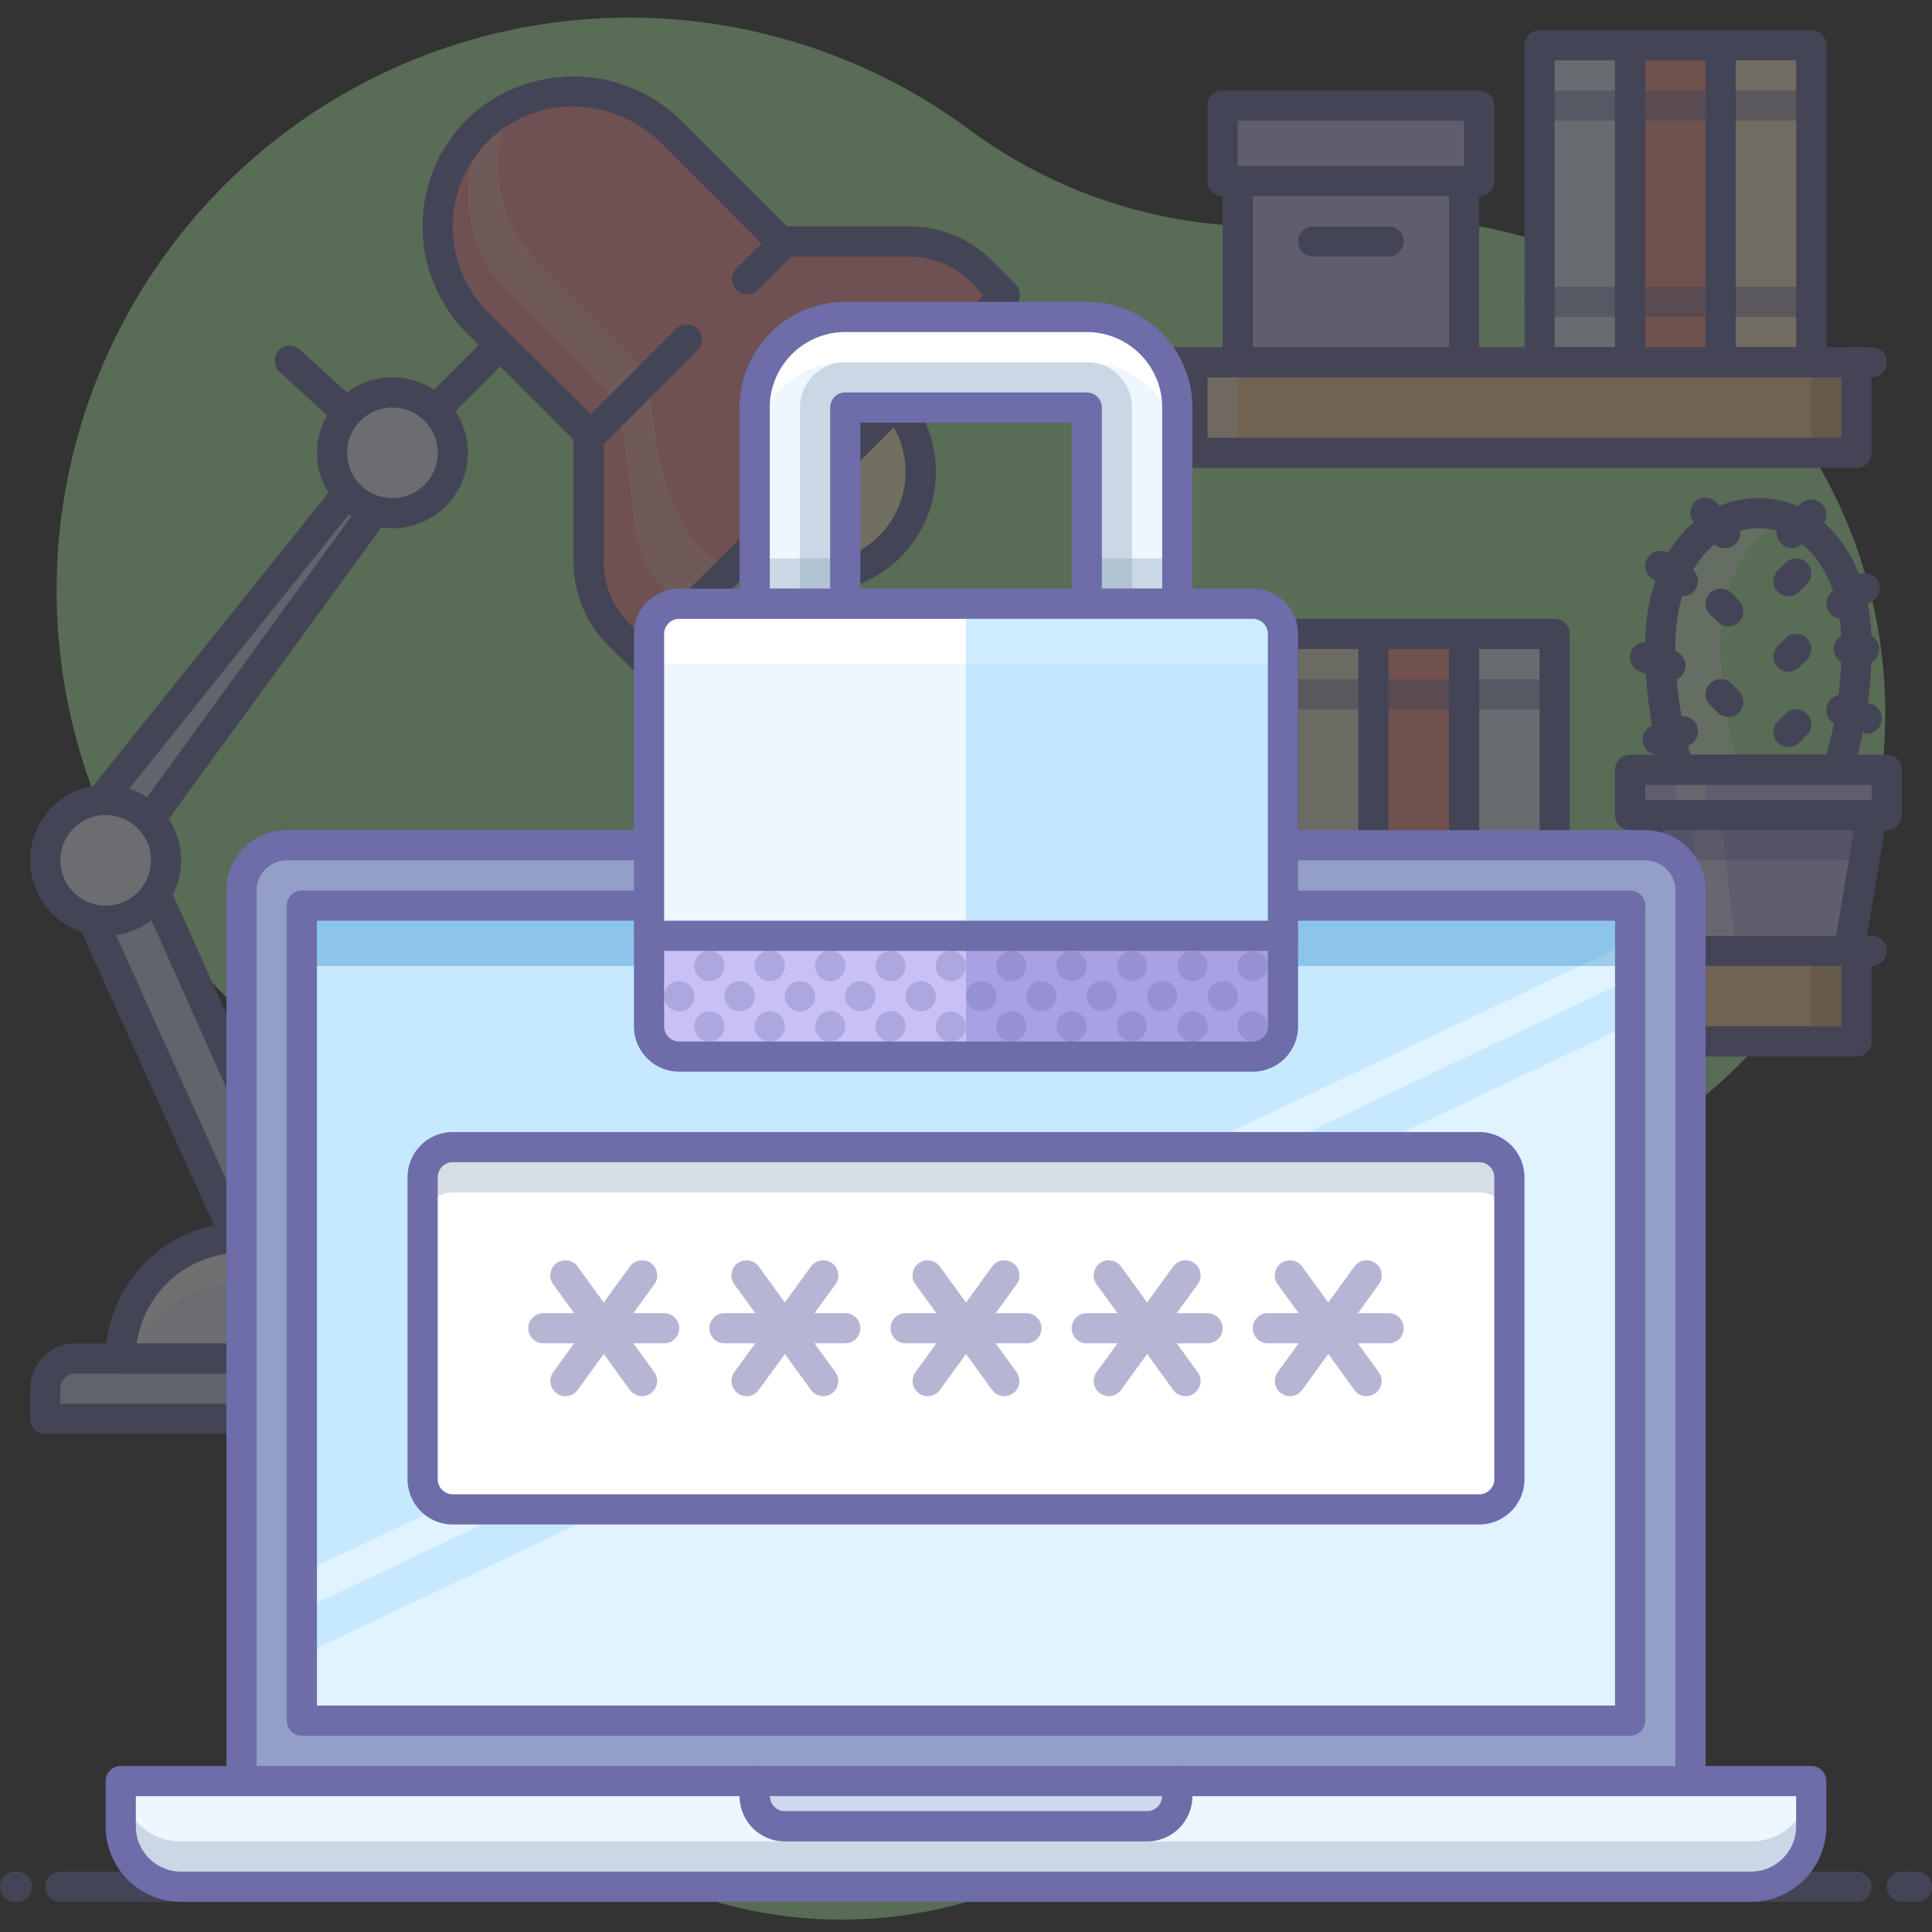
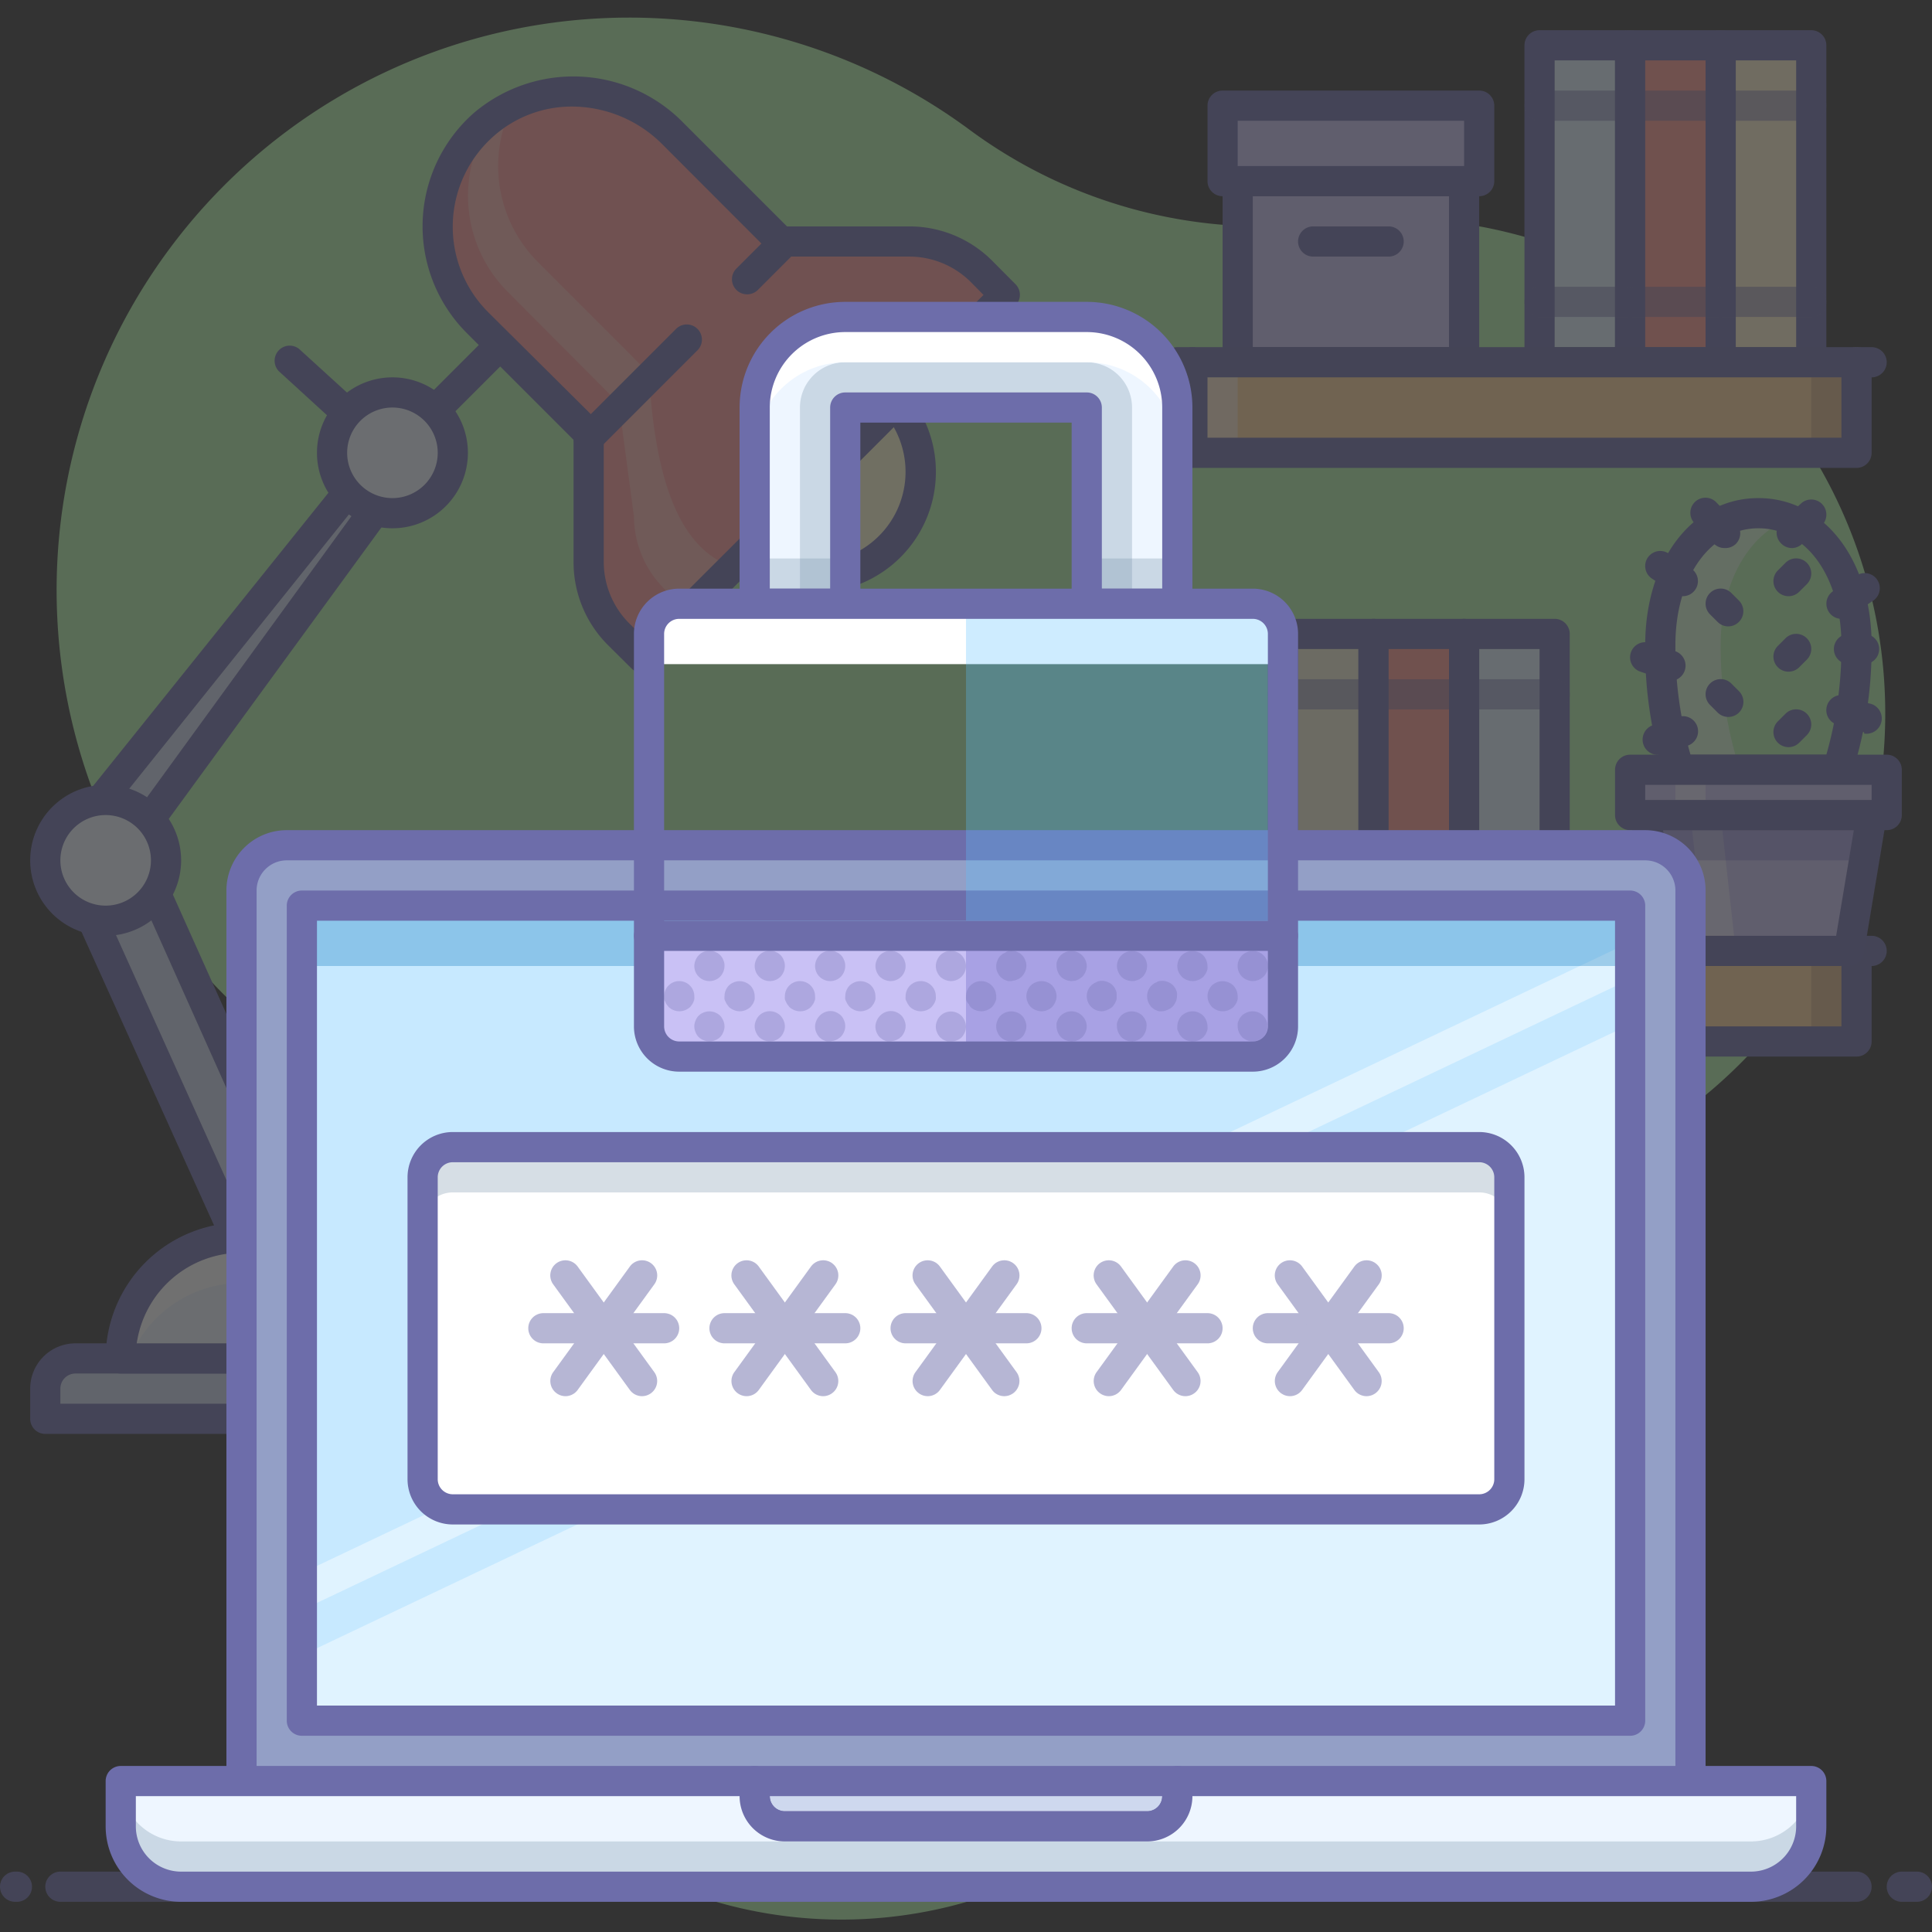
<svg xmlns="http://www.w3.org/2000/svg" id="_031_Security" data-name="031_Security" viewBox="0 0 128 128">
  <rect x="0" y="0" width="128" height="128" fill="#333333" stroke="none" />
  <defs>
    <style>.cls-1,.cls-15,.cls-22,.cls-25,.cls-26,.cls-27,.cls-28{opacity:0.3;}.cls-2{fill:#b1f1a8;}.cls-3{fill:#f2eed5;}.cls-4{fill:#6d6daa;}.cls-5{fill:#e0f3ff;}.cls-20,.cls-6{fill:#c9c1f5;}.cls-7{fill:#ff968c;}.cls-8{fill:#fff2cc;}.cls-9{fill:#6d6da8;}.cls-10{fill:#ffd397;}.cls-11{fill:#633d3d;opacity:0.2;}.cls-12,.cls-18,.cls-21{fill:#fff;}.cls-12,.cls-19,.cls-21{opacity:0.5;}.cls-13{fill:#fffad1;}.cls-14{fill:#ff9797;}.cls-15{fill:#fff9e0;}.cls-16{fill:#ced8ee;}.cls-17{fill:#eef6ff;}.cls-20,.cls-21,.cls-22{fill-rule:evenodd;}.cls-22{fill:#554dad;}.cls-23{fill:#939fc6;}.cls-24{fill:#c7e9ff;}.cls-25{fill:#0070b8;}.cls-26{fill:#7690a8;}.cls-27{fill:#5b58bc;}.cls-28{fill:#5cbeff;}</style>
  </defs>
  <title>031_012</title>
  <g class="cls-1">
    <path class="cls-2" d="M64.24,8.6a37.92,37.92,0,1,0-45.11,61,20.06,20.06,0,0,1,7.52,20.81,29.9,29.9,0,1,0,59,6.69c0-8.36,5.36-15.89,13.5-17.79A32.81,32.81,0,0,0,87.8,14.74,32.7,32.7,0,0,1,64.24,8.6Z" />
    <rect class="cls-3" x="85" y="42" width="6" height="21" />
    <path class="cls-4" d="M91,64H85a1,1,0,0,1-1-1V42a1,1,0,0,1,1-1h6a1,1,0,0,1,1,1V63A1,1,0,0,1,91,64Zm-5-2h4V43H86Z" />
    <rect class="cls-5" x="102" y="3" width="6" height="21" />
    <path class="cls-4" d="M108,25h-6a1,1,0,0,1-1-1V3a1,1,0,0,1,1-1h6a1,1,0,0,1,1,1V24A1,1,0,0,1,108,25Zm-5-2h4V4h-4Z" />
    <rect class="cls-6" x="82" y="12" width="15" height="12" />
    <path class="cls-4" d="M97,25H82a1,1,0,0,1-1-1V12a1,1,0,0,1,1-1H97a1,1,0,0,1,1,1V24A1,1,0,0,1,97,25ZM83,23H96V13H83Z" />
    <rect class="cls-6" x="81" y="7" width="17" height="5" />
    <path class="cls-4" d="M98,13H81a1,1,0,0,1-1-1V7a1,1,0,0,1,1-1H98a1,1,0,0,1,1,1v5A1,1,0,0,1,98,13ZM82,11H97V8H82Z" />
    <rect class="cls-7" x="108" y="3" width="6" height="21" />
    <path class="cls-4" d="M114,25h-6a1,1,0,0,1-1-1V3a1,1,0,0,1,1-1h6a1,1,0,0,1,1,1V24A1,1,0,0,1,114,25Zm-5-2h4V4h-4Z" />
    <rect class="cls-5" x="97" y="42" width="6" height="21" />
    <path class="cls-4" d="M103,64H97a1,1,0,0,1-1-1V42a1,1,0,0,1,1-1h6a1,1,0,0,1,1,1V63A1,1,0,0,1,103,64Zm-5-2h4V43H98Z" />
    <rect class="cls-7" x="91" y="42" width="6" height="21" />
    <path class="cls-4" d="M97,64H91a1,1,0,0,1-1-1V42a1,1,0,0,1,1-1h6a1,1,0,0,1,1,1V63A1,1,0,0,1,97,64Zm-5-2h4V43H92Z" />
    <rect class="cls-8" x="114" y="3" width="6" height="21" />
    <path class="cls-4" d="M120,25h-6a1,1,0,0,1-1-1V3a1,1,0,0,1,1-1h6a1,1,0,0,1,1,1V24A1,1,0,0,1,120,25Zm-5-2h4V4h-4Z" />
    <path class="cls-9" d="M79,25H78a1,1,0,0,1,0-2h1a1,1,0,0,1,0,2Z" />
    <path class="cls-9" d="M124,25h-1a1,1,0,0,1,0-2h1a1,1,0,0,1,0,2Z" />
    <rect class="cls-10" x="79" y="24" width="44" height="6" />
    <rect class="cls-11" x="120" y="24" width="3" height="6" />
    <rect class="cls-12" x="79" y="24" width="3" height="6" />
    <path class="cls-9" d="M123,31H79a1,1,0,0,1-1-1V24a1,1,0,0,1,1-1h44a1,1,0,0,1,1,1v6A1,1,0,0,1,123,31ZM80,29h42V25H80Z" />
    <path class="cls-9" d="M79,64H78a1,1,0,0,1,0-2h1a1,1,0,0,1,0,2Z" />
    <path class="cls-9" d="M124,64h-1a1,1,0,0,1,0-2h1a1,1,0,0,1,0,2Z" />
    <rect class="cls-10" x="79" y="63" width="44" height="6" />
    <rect class="cls-11" x="120" y="63" width="3" height="6" />
    <rect class="cls-12" x="79" y="63" width="3" height="6" />
    <path class="cls-9" d="M123,70H79a1,1,0,0,1-1-1V63a1,1,0,0,1,1-1h44a1,1,0,0,1,1,1v6A1,1,0,0,1,123,70ZM80,68h42V64H80Z" />
    <path class="cls-4" d="M92,17H87a1,1,0,0,1,0-2h5a1,1,0,0,1,0,2Z" />
    <circle class="cls-13" cx="53.98" cy="31.26" r="7" />
    <path class="cls-4" d="M54,39.26a8,8,0,1,1,5.66-2.34h0A8,8,0,0,1,54,39.26Zm0-14A6,6,0,1,0,58.22,27,6,6,0,0,0,54,25.27Zm5,10.94h0Z" />
    <path class="cls-14" d="M60.23,16h-8.5L44.58,8.85a9.2,9.2,0,0,0-12.51-.62,9,9,0,0,0-.43,13.13L39,28.73v8.5A6.8,6.8,0,0,0,41,42l1.55,1.55,24-24L65,18A6.8,6.8,0,0,0,60.23,16Z" />
    <path class="cls-15" d="M43,24.73l-7.36-7.37a9,9,0,0,1-2-9.68,7.88,7.88,0,0,0-1.34.65,9,9,0,0,0,1.33,11L41,26.73l2-2Z" />
    <path class="cls-15" d="M43,24.73l-2,2,1,7.5A6.8,6.8,0,0,0,44,39l1.55,1.55,3-3C45,36.38,43.38,31.74,43,24.73Z" />
    <path class="cls-4" d="M42.54,44.58a1,1,0,0,1-.71-.3l-1.55-1.54A7.75,7.75,0,0,1,38,37.23V29.14l-7.07-7.07a10,10,0,0,1,.48-14.6,10.19,10.19,0,0,1,13.88.68L52.14,15h8.09a7.75,7.75,0,0,1,5.51,2.28l1.54,1.55a1,1,0,0,1,0,1.41l-24,24A1,1,0,0,1,42.54,44.58ZM37.9,7.06A7.79,7.79,0,0,0,32.73,9a8,8,0,0,0-.39,11.68L39.71,28a1,1,0,0,1,.29.71v8.5a5.77,5.77,0,0,0,1.7,4.1l.84.83L65.16,19.54l-.83-.84a5.77,5.77,0,0,0-4.1-1.7h-8.5a1,1,0,0,1-.71-.29L43.88,9.56A8.48,8.48,0,0,0,37.9,7.06Z" />
    <path class="cls-4" d="M49.5,19.5a1,1,0,0,1-.71-.29,1,1,0,0,1,0-1.42l2.5-2.5a1,1,0,0,1,1.42,1.42l-2.5,2.5A1,1,0,0,1,49.5,19.5Z" />
    <path class="cls-4" d="M39,30a1,1,0,0,1-.71-.29,1,1,0,0,1,0-1.42l6.5-6.5a1,1,0,0,1,1.42,1.42l-6.5,6.5A1,1,0,0,1,39,30Z" />
    <path class="cls-4" d="M29,28a1,1,0,0,1-.71-.29,1,1,0,0,1,0-1.42l4-4a1,1,0,0,1,1.42,1.42l-4,4A1,1,0,0,1,29,28Z" />
    <polygon class="cls-16" points="8.69 55.53 21 83 17 85 4.41 57.12 8.69 55.53" />
    <path class="cls-4" d="M17,86a1,1,0,0,1-.34-.06,1,1,0,0,1-.57-.53L3.5,57.53a1,1,0,0,1,0-.8.94.94,0,0,1,.57-.55L8.34,54.6a1,1,0,0,1,1.26.53L21.91,82.59a1,1,0,0,1-.46,1.3l-4,2A1,1,0,0,1,17,86ZM5.76,57.68l11.72,26,2.21-1.11L8.16,56.8Z" />
    <path class="cls-16" d="M5,90H33a2,2,0,0,1,2,2v2a0,0,0,0,1,0,0H3a0,0,0,0,1,0,0V92A2,2,0,0,1,5,90Z" />
    <path class="cls-4" d="M35,95H3a1,1,0,0,1-1-1V92a3,3,0,0,1,3-3H33a3,3,0,0,1,3,3v2A1,1,0,0,1,35,95ZM4,93H34V92a1,1,0,0,0-1-1H5a1,1,0,0,0-1,1Z" />
    <path class="cls-17" d="M28,90H8a8,8,0,0,1,8-8h6a8,8,0,0,1,8,8Z" />
    <path class="cls-18" d="M16,85h6a8,8,0,0,1,7.41,5H30a8,8,0,0,0-8-8H16a8,8,0,0,0-8,8h.59A8,8,0,0,1,16,85Z" />
    <path class="cls-4" d="M28,91H8a1,1,0,0,1-1-1,9,9,0,0,1,9-9h6a9,9,0,0,1,9,9,1,1,0,0,1-1,1ZM9.06,89H28.92A7,7,0,0,0,22,83H16A7,7,0,0,0,9.06,89Z" />
    <polygon class="cls-16" points="26.01 32.23 9.03 55.53 5.28 54.79 24.39 30.97 26.01 32.23" />
    <path class="cls-4" d="M9,56.53H8.84l-3.75-.75a1,1,0,0,1-.75-.63,1,1,0,0,1,.16-1L23.61,30.34A1,1,0,0,1,25,30.18l1.62,1.26a1,1,0,0,1,.2,1.38l-17,23.3A1,1,0,0,1,9,56.53Zm-1.94-2.4,1.51.3,16-22-.08-.06Z" />
    <circle class="cls-17" cx="7" cy="57" r="4" />
    <path class="cls-4" d="M7,62a5,5,0,1,1,5-5A5,5,0,0,1,7,62Zm0-8a3,3,0,1,0,3,3A3,3,0,0,0,7,54Z" />
    <path class="cls-4" d="M22.87,28.25A1,1,0,0,1,22.2,28l-3.72-3.4a1,1,0,0,1,1.34-1.48l3.73,3.4a1,1,0,0,1,.06,1.41A1,1,0,0,1,22.87,28.25Z" />
    <path class="cls-4" d="M19,88a1,1,0,0,1-1-1V86a1,1,0,0,1,2,0v1A1,1,0,0,1,19,88Z" />
    <circle class="cls-17" cx="26" cy="30" r="4" />
    <path class="cls-4" d="M26,35a5,5,0,1,1,5-5A5,5,0,0,1,26,35Zm0-8a3,3,0,1,0,3,3A3,3,0,0,0,26,27Z" />
    <g class="cls-19">
      <path class="cls-4" d="M114,8h-6a1,1,0,0,1,0-2h6a1,1,0,0,1,0,2Z" />
      <path class="cls-4" d="M114,21h-6a1,1,0,0,1,0-2h6a1,1,0,0,1,0,2Z" />
      <path class="cls-4" d="M120,8h-6a1,1,0,0,1,0-2h6a1,1,0,0,1,0,2Z" />
      <path class="cls-4" d="M120,21h-6a1,1,0,0,1,0-2h6a1,1,0,0,1,0,2Z" />
      <path class="cls-4" d="M108,8h-6a1,1,0,0,1,0-2h6a1,1,0,0,1,0,2Z" />
      <path class="cls-4" d="M108,21h-6a1,1,0,0,1,0-2h6a1,1,0,0,1,0,2Z" />
      <path class="cls-4" d="M97,47H91a1,1,0,0,1,0-2h6a1,1,0,0,1,0,2Z" />
      <path class="cls-4" d="M97,60H91a1,1,0,0,1,0-2h6a1,1,0,0,1,0,2Z" />
      <path class="cls-4" d="M103,47H97a1,1,0,0,1,0-2h6a1,1,0,0,1,0,2Z" />
      <path class="cls-4" d="M103,60H97a1,1,0,0,1,0-2h6a1,1,0,0,1,0,2Z" />
      <path class="cls-4" d="M91,47H85a1,1,0,0,1,0-2h6a1,1,0,0,1,0,2Z" />
      <path class="cls-4" d="M91,60H85a1,1,0,0,1,0-2h6a1,1,0,0,1,0,2Z" />
    </g>
    <path class="cls-4" d="M123,126H4a1,1,0,0,1,0-2H123a1,1,0,0,1,0,2Z" />
    <path class="cls-4" d="M127,126h-1a1,1,0,1,1,0-2h1a1,1,0,0,1,0,2Z" />
    <path class="cls-4" d="M1.12,126H1a1,1,0,0,1,0-2h.12a1,1,0,1,1,0,2Z" />
    <path class="cls-2" d="M121.73,51A26.48,26.48,0,0,0,123,42.73c0-5.29-2.91-8.73-6.5-8.73s-6.5,3.5-6.5,8.73A26.48,26.48,0,0,0,111.27,51Z" />
    <path class="cls-12" d="M118.51,34.38a5.48,5.48,0,0,0-2-.38c-3.59,0-6.5,3.5-6.5,8.73A26.48,26.48,0,0,0,111.27,51h4A26.48,26.48,0,0,1,114,42.73C114,38.51,115.89,35.42,118.51,34.38Z" />
    <path class="cls-4" d="M121.73,52H111.27a1,1,0,0,1-1-.68A27.44,27.44,0,0,1,109,42.73c0-5.64,3.15-9.73,7.5-9.73s7.5,4.09,7.5,9.73a27.44,27.44,0,0,1-1.32,8.59A1,1,0,0,1,121.73,52ZM112,50h9a25.91,25.91,0,0,0,1-7.27c0-4.48-2.31-7.73-5.5-7.73s-5.5,3.25-5.5,7.73A25.91,25.91,0,0,0,112,50Z" />
    <path class="cls-4" d="M111.5,39.5a1,1,0,0,1-.56-.17l-1.5-1a1,1,0,0,1-.27-1.39,1,1,0,0,1,1.38-.27l1.5,1a1,1,0,0,1-.55,1.83Z" />
    <path class="cls-4" d="M114.25,36.31a1,1,0,0,1-.73-.32l-1.24-1.31a1,1,0,0,1,0-1.41,1,1,0,0,1,1.42,0L115,34.62a1,1,0,0,1,0,1.42A1,1,0,0,1,114.25,36.31Z" />
    <path class="cls-4" d="M118.75,36.31A1,1,0,0,1,118,36a1,1,0,0,1,0-1.42l1.32-1.22a1,1,0,1,1,1.36,1.47L119.43,36A1,1,0,0,1,118.75,36.31Z" />
    <path class="cls-4" d="M110.5,45a1.19,1.19,0,0,1-.32,0l-1.5-.5a1,1,0,0,1-.63-1.27,1,1,0,0,1,1.27-.63l1.5.5a1,1,0,0,1-.32,2Z" />
    <path class="cls-4" d="M110,50a1,1,0,0,1-.32-2l1.5-.5a1,1,0,0,1,.64,1.9l-1.5.5A1.25,1.25,0,0,1,110,50Z" />
    <path class="cls-4" d="M122,41a1,1,0,0,1-.83-.45,1,1,0,0,1,.27-1.38l1.5-1a1,1,0,1,1,1.11,1.66l-1.5,1A1,1,0,0,1,122,41Z" />
    <path class="cls-4" d="M123.5,44h-1a1,1,0,0,1,0-2h1a1,1,0,0,1,0,2Z" />
    <path class="cls-4" d="M114.5,47.5a1,1,0,0,1-.71-.3l-.5-.5a1,1,0,0,1,0-1.41,1,1,0,0,1,1.42,0l.5.5a1,1,0,0,1,0,1.42A1,1,0,0,1,114.5,47.5Z" />
    <path class="cls-4" d="M114.5,41.5a1,1,0,0,1-.71-.3l-.5-.5a1,1,0,0,1,0-1.41,1,1,0,0,1,1.42,0l.5.5a1,1,0,0,1,0,1.41A1,1,0,0,1,114.5,41.5Z" />
    <path class="cls-4" d="M118.5,44.5a1,1,0,0,1-.71-1.71l.5-.5a1,1,0,0,1,1.42,0,1,1,0,0,1,0,1.41l-.5.5A1,1,0,0,1,118.5,44.5Z" />
    <path class="cls-4" d="M118.5,39.5a1,1,0,0,1-.71-1.71l.5-.5a1,1,0,0,1,1.42,0,1,1,0,0,1,0,1.41l-.5.5A1,1,0,0,1,118.5,39.5Z" />
    <path class="cls-4" d="M118.5,49.5a1,1,0,0,1-.71-1.71l.5-.5a1,1,0,0,1,1.42,0,1,1,0,0,1,0,1.41l-.5.5A1,1,0,0,1,118.5,49.5Z" />
    <path class="cls-4" d="M123.5,48.5a1.19,1.19,0,0,1-.32,0l-1.5-.5a1,1,0,0,1,.64-1.9l1.5.5a1,1,0,0,1-.32,2Z" />
    <polygon class="cls-20" points="122.5 63 110.5 63 109 54 124 54 122.5 63" />
    <polygon class="cls-21" points="115 63 113 63 112 54 114 54 115 63" />
    <polygon class="cls-22" points="123.5 57 124 54 109 54 109.5 57 123.5 57" />
    <path class="cls-4" d="M122.5,64h-12a1,1,0,0,1-1-.84l-1.5-9A1,1,0,0,1,109,53h15a1,1,0,0,1,.76.35,1,1,0,0,1,.23.81l-1.5,9A1,1,0,0,1,122.5,64Zm-11.15-2h10.3l1.17-7H110.18Z" />
    <rect class="cls-6" x="108" y="51" width="17" height="3" />
    <rect class="cls-12" x="111" y="51" width="2" height="3" />
    <path class="cls-4" d="M125,55H108a1,1,0,0,1-1-1V51a1,1,0,0,1,1-1h17a1,1,0,0,1,1,1v3A1,1,0,0,1,125,55Zm-16-2h15V52H109Z" />
  </g>
  <path class="cls-23" d="M19,56h90a3,3,0,0,1,3,3v62a0,0,0,0,1,0,0H16a0,0,0,0,1,0,0V59A3,3,0,0,1,19,56Z" />
  <path class="cls-4" d="M112,122H16a1,1,0,0,1-1-1V59a4,4,0,0,1,4-4h90a4,4,0,0,1,4,4v62A1,1,0,0,1,112,122Zm-95-2h94V59a2,2,0,0,0-2-2H19a2,2,0,0,0-2,2Z" />
  <path class="cls-16" d="M50,118H78a0,0,0,0,1,0,0v1a2,2,0,0,1-2,2H52a2,2,0,0,1-2-2v-1a0,0,0,0,1,0,0Z" />
  <path class="cls-4" d="M76,122H52a3,3,0,0,1-3-3v-1a1,1,0,0,1,1-1H78a1,1,0,0,1,1,1v1A3,3,0,0,1,76,122Zm-25-3a1,1,0,0,0,1,1H76a1,1,0,0,0,1-1Z" />
  <rect class="cls-5" x="20" y="60" width="88" height="54" />
  <polygon class="cls-24" points="107.95 62.44 108 60 20 60 20 104.22 107.95 62.44" />
  <polygon class="cls-24" points="107.72 68 20 109.67 20 106.67 107.75 64.99 107.72 68" />
  <rect class="cls-25" x="19.95" y="60" width="88.05" height="4" />
  <path class="cls-4" d="M108,115H20a1,1,0,0,1-1-1V60a1,1,0,0,1,1-1h88a1,1,0,0,1,1,1v54A1,1,0,0,1,108,115Zm-87-2h86V61H21Z" />
  <path class="cls-17" d="M120,118H78v1a2,2,0,0,1-2,2H52a2,2,0,0,1-2-2v-1H8v3a4,4,0,0,0,4,4H116a4,4,0,0,0,4-4Z" />
  <path class="cls-26" d="M116,122H12a4,4,0,0,1-4-4H8v3a4,4,0,0,0,4,4H116a4,4,0,0,0,4-4v-3A4,4,0,0,1,116,122Z" />
  <path class="cls-4" d="M116,126H12a5,5,0,0,1-5-5v-3a1,1,0,0,1,1-1H50a1,1,0,0,1,1,1v1a1,1,0,0,0,1,1H76a1,1,0,0,0,1-1v-1a1,1,0,0,1,1-1h42a1,1,0,0,1,1,1v3A5,5,0,0,1,116,126ZM9,119v2a3,3,0,0,0,3,3H116a3,3,0,0,0,3-3v-2H79a3,3,0,0,1-3,3H52a3,3,0,0,1-3-3Z" />
  <rect class="cls-18" x="28" y="76" width="72" height="24" rx="2" />
  <path class="cls-26" d="M98,76H30a2,2,0,0,0-2,2v3a2,2,0,0,1,2-2H98a2,2,0,0,1,2,2V78A2,2,0,0,0,98,76Z" />
  <path class="cls-4" d="M98,101H30a3,3,0,0,1-3-3V78a3,3,0,0,1,3-3H98a3,3,0,0,1,3,3V98A3,3,0,0,1,98,101ZM30,77a1,1,0,0,0-1,1V98a1,1,0,0,0,1,1H98a1,1,0,0,0,1-1V78a1,1,0,0,0-1-1Z" />
  <g class="cls-19">
    <path class="cls-4" d="M44,89H36a1,1,0,0,1,0-2h8a1,1,0,0,1,0,2Z" />
    <path class="cls-4" d="M37.46,92.5a1,1,0,0,1-.58-.19,1,1,0,0,1-.23-1.4l5.08-7a1,1,0,0,1,1.62,1.18l-5.08,7A1,1,0,0,1,37.46,92.5Z" />
    <path class="cls-4" d="M42.54,92.5a1,1,0,0,1-.81-.41l-5.08-7a1,1,0,0,1,1.62-1.18l5.08,7a1,1,0,0,1-.23,1.4A1,1,0,0,1,42.54,92.5Z" />
  </g>
  <g class="cls-19">
    <path class="cls-4" d="M56,89H48a1,1,0,0,1,0-2h8a1,1,0,0,1,0,2Z" />
    <path class="cls-4" d="M49.46,92.5a1,1,0,0,1-.58-.19,1,1,0,0,1-.23-1.4l5.08-7a1,1,0,0,1,1.62,1.18l-5.08,7A1,1,0,0,1,49.46,92.5Z" />
    <path class="cls-4" d="M54.54,92.5a1,1,0,0,1-.81-.41l-5.08-7a1,1,0,0,1,1.62-1.18l5.08,7a1,1,0,0,1-.23,1.4A1,1,0,0,1,54.54,92.5Z" />
  </g>
  <g class="cls-19">
    <path class="cls-4" d="M68,89H60a1,1,0,0,1,0-2h8a1,1,0,0,1,0,2Z" />
    <path class="cls-4" d="M61.46,92.5a1,1,0,0,1-.58-.19,1,1,0,0,1-.23-1.4l5.08-7a1,1,0,0,1,1.62,1.18l-5.08,7A1,1,0,0,1,61.46,92.5Z" />
    <path class="cls-4" d="M66.54,92.5a1,1,0,0,1-.81-.41l-5.08-7a1,1,0,0,1,1.62-1.18l5.08,7a1,1,0,0,1-.23,1.4A1,1,0,0,1,66.54,92.5Z" />
  </g>
  <g class="cls-19">
    <path class="cls-4" d="M80,89H72a1,1,0,0,1,0-2h8a1,1,0,0,1,0,2Z" />
    <path class="cls-4" d="M73.46,92.5a1,1,0,0,1-.58-.19,1,1,0,0,1-.23-1.4l5.08-7a1,1,0,0,1,1.62,1.18l-5.08,7A1,1,0,0,1,73.46,92.5Z" />
    <path class="cls-4" d="M78.54,92.5a1,1,0,0,1-.81-.41l-5.08-7a1,1,0,0,1,1.62-1.18l5.08,7a1,1,0,0,1-.23,1.4A1,1,0,0,1,78.54,92.5Z" />
  </g>
  <g class="cls-19">
    <path class="cls-4" d="M92,89H84a1,1,0,0,1,0-2h8a1,1,0,0,1,0,2Z" />
    <path class="cls-4" d="M85.46,92.5a1,1,0,0,1-.58-.19,1,1,0,0,1-.23-1.4l5.08-7a1,1,0,0,1,1.62,1.18l-5.08,7A1,1,0,0,1,85.46,92.5Z" />
    <path class="cls-4" d="M90.54,92.5a1,1,0,0,1-.81-.41l-5.08-7a1,1,0,0,1,1.62-1.18l5.08,7a1,1,0,0,1-.23,1.4A1,1,0,0,1,90.54,92.5Z" />
  </g>
  <path class="cls-17" d="M50,27V40h6V27H72V40h6V27a6,6,0,0,0-6-6H56A6,6,0,0,0,50,27Z" />
  <path class="cls-26" d="M53,27V40h3V27H72V40h3V27a3,3,0,0,0-3-3H56A3,3,0,0,0,53,27Z" />
  <rect class="cls-26" x="50" y="37" width="6" height="3" />
  <rect class="cls-26" x="72" y="37" width="6" height="3" />
  <path class="cls-18" d="M72,21H56a6,6,0,0,0-6,6v3a6,6,0,0,1,6-6H72a6,6,0,0,1,6,6V27A6,6,0,0,0,72,21Z" />
  <path class="cls-4" d="M78,41H72a1,1,0,0,1-1-1V28H57V40a1,1,0,0,1-1,1H50a1,1,0,0,1-1-1V27a7,7,0,0,1,7-7H72a7,7,0,0,1,7,7V40A1,1,0,0,1,78,41Zm-5-2h4V27a5,5,0,0,0-5-5H56a5,5,0,0,0-5,5V39h4V27a1,1,0,0,1,1-1H72a1,1,0,0,1,1,1Z" />
-   <rect class="cls-17" x="43" y="40" width="42" height="30" rx="2" />
  <path class="cls-6" d="M45,70H83a2,2,0,0,0,2-2V62H43v6A2,2,0,0,0,45,70Z" />
  <path class="cls-27" d="M64,62v8H83a2,2,0,0,0,2-2V62Z" />
  <path class="cls-18" d="M43,42v2H85V42a2,2,0,0,0-2-2H45A2,2,0,0,0,43,42Z" />
  <path class="cls-28" d="M85,62V42a2,2,0,0,0-2-2H64V62Z" />
  <path class="cls-4" d="M83,71H45a3,3,0,0,1-3-3V42a3,3,0,0,1,3-3H83a3,3,0,0,1,3,3V68A3,3,0,0,1,83,71ZM45,41a1,1,0,0,0-1,1V68a1,1,0,0,0,1,1H83a1,1,0,0,0,1-1V42a1,1,0,0,0-1-1Z" />
  <path class="cls-4" d="M85,63H43a1,1,0,0,1,0-2H85a1,1,0,0,1,0,2Z" />
  <g class="cls-1">
    <path class="cls-4" d="M45,67a1.05,1.05,0,0,1-.71-.29l-.12-.16a.56.56,0,0,1-.09-.17A.64.64,0,0,1,44,66.2a1.36,1.36,0,0,1,0-.2,1,1,0,1,1,2,0,1.36,1.36,0,0,1,0,.2.64.64,0,0,1-.06.18.56.56,0,0,1-.09.17,1,1,0,0,1-.12.16A1.05,1.05,0,0,1,45,67Z" />
    <path class="cls-4" d="M47,65a1,1,0,0,1-1-1,1,1,0,0,1,.08-.38,1,1,0,0,1,.21-.33A1,1,0,0,1,47.2,63a.64.64,0,0,1,.18.06l.18.09.15.12a1,1,0,0,1,.21.33A.84.84,0,0,1,48,64a1.05,1.05,0,0,1-.29.71A1,1,0,0,1,47,65Z" />
    <path class="cls-4" d="M49,67a1,1,0,0,1-.38-.08,1,1,0,0,1-.33-.21l-.12-.16a.56.56,0,0,1-.09-.17A.64.64,0,0,1,48,66.2a1.36,1.36,0,0,1,0-.2,1.05,1.05,0,0,1,.29-.71,1,1,0,0,1,.33-.21,1,1,0,0,1,.76,0,1.15,1.15,0,0,1,.33.21A1.05,1.05,0,0,1,50,66a1.36,1.36,0,0,1,0,.2.64.64,0,0,1-.06.18.56.56,0,0,1-.09.17l-.12.16a1.15,1.15,0,0,1-.33.21A1,1,0,0,1,49,67Z" />
    <path class="cls-4" d="M51,65a1,1,0,0,1-1-1,1,1,0,0,1,.08-.38,1,1,0,0,1,.21-.33A1,1,0,0,1,51.2,63a.64.64,0,0,1,.18.06l.18.09.15.12a1,1,0,0,1,.21.33A1,1,0,0,1,52,64a1.05,1.05,0,0,1-.29.71A1,1,0,0,1,51,65Z" />
    <path class="cls-4" d="M53,67a1.05,1.05,0,0,1-.71-.29l-.12-.16a.56.56,0,0,1-.09-.17A.64.64,0,0,1,52,66.2a1.36,1.36,0,0,1,0-.2,1,1,0,1,1,2,0,1.36,1.36,0,0,1,0,.2.64.64,0,0,1-.06.18.56.56,0,0,1-.09.17l-.12.16A1,1,0,0,1,53,67Z" />
    <path class="cls-4" d="M55,65a1,1,0,0,1-1-1,1,1,0,0,1,.08-.38,1.15,1.15,0,0,1,.21-.33A1,1,0,0,1,55.2,63a.64.64,0,0,1,.18.06l.18.09.15.12a1,1,0,0,1,.21.33A1,1,0,0,1,56,64a1.05,1.05,0,0,1-.29.71A1,1,0,0,1,55,65Z" />
    <path class="cls-4" d="M57,67a1,1,0,0,1-.38-.08,1.15,1.15,0,0,1-.33-.21,1,1,0,0,1-.12-.16.56.56,0,0,1-.09-.17A.64.64,0,0,1,56,66.2a1.36,1.36,0,0,1,0-.2,1.05,1.05,0,0,1,.29-.71,1.15,1.15,0,0,1,.33-.21,1,1,0,0,1,.76,0,1,1,0,0,1,.33.21A1.05,1.05,0,0,1,58,66a1.36,1.36,0,0,1,0,.2.64.64,0,0,1-.06.18.56.56,0,0,1-.09.17l-.12.16a1,1,0,0,1-.33.21A1,1,0,0,1,57,67Z" />
    <path class="cls-4" d="M59,65a1,1,0,0,1-.38-.08,1,1,0,0,1-.33-.21A1.05,1.05,0,0,1,58,64a1,1,0,0,1,.08-.38,1.15,1.15,0,0,1,.21-.33,1,1,0,0,1,1.42,0,1,1,0,0,1,.21.33A1,1,0,0,1,60,64a1,1,0,0,1-1,1Z" />
    <path class="cls-4" d="M61,67a1.05,1.05,0,0,1-.71-.29,1,1,0,0,1-.12-.16.56.56,0,0,1-.09-.17A.64.64,0,0,1,60,66.2a1.36,1.36,0,0,1,0-.2,1,1,0,1,1,2,0,1.36,1.36,0,0,1,0,.2.64.64,0,0,1-.06.18.56.56,0,0,1-.09.17l-.12.16A1.05,1.05,0,0,1,61,67Z" />
    <path class="cls-4" d="M63,65a1,1,0,0,1-.38-.08,1,1,0,0,1-.33-.21A1.05,1.05,0,0,1,62,64a1,1,0,0,1,.08-.38,1.15,1.15,0,0,1,.21-.33,1,1,0,0,1,1.42,0,1,1,0,0,1,.21.33A1,1,0,0,1,64,64a1,1,0,0,1-1,1Z" />
-     <path class="cls-4" d="M65,67a1.05,1.05,0,0,1-.71-.29l-.12-.16a.56.56,0,0,1-.09-.17A.64.64,0,0,1,64,66.2a1.36,1.36,0,0,1,0-.2,1,1,0,1,1,2,0,1.36,1.36,0,0,1,0,.2.64.64,0,0,1-.06.18.56.56,0,0,1-.09.17,1,1,0,0,1-.12.16A1.05,1.05,0,0,1,65,67Z" />
+     <path class="cls-4" d="M65,67a1.05,1.05,0,0,1-.71-.29a.56.56,0,0,1-.09-.17A.64.64,0,0,1,64,66.2a1.36,1.36,0,0,1,0-.2,1,1,0,1,1,2,0,1.36,1.36,0,0,1,0,.2.64.64,0,0,1-.06.18.56.56,0,0,1-.09.17,1,1,0,0,1-.12.16A1.05,1.05,0,0,1,65,67Z" />
    <path class="cls-4" d="M67,65l-.2,0a.64.64,0,0,1-.18-.06.76.76,0,0,1-.18-.09l-.15-.12a1.15,1.15,0,0,1-.21-.33.94.94,0,0,1,0-.76,1,1,0,0,1,.21-.33l.15-.12.18-.09A.64.64,0,0,1,66.8,63a.9.9,0,0,1,.4,0,.64.64,0,0,1,.18.06l.18.09.15.12a1,1,0,0,1,.21.33.94.94,0,0,1,0,.76,1.15,1.15,0,0,1-.21.33l-.15.12a.76.76,0,0,1-.18.09.64.64,0,0,1-.18.06Z" />
    <path class="cls-4" d="M69,67a1,1,0,0,1-.38-.08.9.9,0,0,1-.54-.54.94.94,0,0,1,0-.76.9.9,0,0,1,.54-.54,1,1,0,0,1,1.09.21,1.15,1.15,0,0,1,.21.33.94.94,0,0,1,0,.76,1.15,1.15,0,0,1-.21.33A1.05,1.05,0,0,1,69,67Z" />
    <path class="cls-4" d="M71,65a1,1,0,0,1-.38-.08.9.9,0,0,1-.54-.54A1,1,0,0,1,70,64a1.36,1.36,0,0,1,0-.2.64.64,0,0,1,.06-.18.76.76,0,0,1,.09-.18l.12-.15a1.15,1.15,0,0,1,.33-.21,1,1,0,0,1,1.09.21A1,1,0,0,1,72,64a1,1,0,0,1-.08.38,1.15,1.15,0,0,1-.21.33l-.16.12a.56.56,0,0,1-.17.09.64.64,0,0,1-.18.06Z" />
    <path class="cls-4" d="M73,67a1,1,0,0,1-1-1,1,1,0,0,1,.29-.71,1,1,0,0,1,.16-.12.56.56,0,0,1,.17-.09A.64.64,0,0,1,72.8,65a1,1,0,0,1,.58.06,1,1,0,0,1,.33.21,1.58,1.58,0,0,1,.12.15.76.76,0,0,1,.09.18.64.64,0,0,1,.06.18,1.5,1.5,0,0,1,0,.2,1.36,1.36,0,0,1,0,.2.64.64,0,0,1-.06.18.56.56,0,0,1-.09.17,1,1,0,0,1-.12.16,1,1,0,0,1-.33.21A1,1,0,0,1,73,67Z" />
    <path class="cls-4" d="M75,65a1.05,1.05,0,0,1-.71-.29,1.15,1.15,0,0,1-.21-.33A1,1,0,0,1,74,64a1,1,0,0,1,.62-.92,1,1,0,0,1,.76,0A1,1,0,0,1,76,64a1,1,0,0,1-.08.38,1.15,1.15,0,0,1-.21.33A1.05,1.05,0,0,1,75,65Z" />
    <path class="cls-4" d="M77,67l-.2,0a.64.64,0,0,1-.18-.06.76.76,0,0,1-.18-.09l-.15-.12a1.15,1.15,0,0,1-.21-.33A1,1,0,0,1,76,66a1,1,0,0,1,.29-.71,1.58,1.58,0,0,1,.15-.12.76.76,0,0,1,.18-.09A.64.64,0,0,1,76.8,65a1,1,0,0,1,.58.06,1,1,0,0,1,.33.21,1.58,1.58,0,0,1,.12.15.76.76,0,0,1,.09.18.64.64,0,0,1,.06.18,1.36,1.36,0,0,1,0,.2,1,1,0,0,1-.08.38,1.15,1.15,0,0,1-.21.33,1,1,0,0,1-.33.21A1,1,0,0,1,77,67Z" />
    <path class="cls-4" d="M79,65a1,1,0,0,1-.38-.08,1.15,1.15,0,0,1-.33-.21l-.12-.16a.56.56,0,0,1-.09-.17.6.6,0,0,1-.06-.19A1.23,1.23,0,0,1,78,64a1,1,0,0,1,.08-.38,1,1,0,0,1,.21-.33,1.15,1.15,0,0,1,.33-.21,1,1,0,0,1,.76,0,.9.9,0,0,1,.54.54A1,1,0,0,1,80,64a1.23,1.23,0,0,1,0,.19.6.6,0,0,1-.06.19.56.56,0,0,1-.09.17,1,1,0,0,1-.12.16,1,1,0,0,1-.33.21A1,1,0,0,1,79,65Z" />
    <path class="cls-4" d="M81,67a1,1,0,0,1-.38-.08,1.15,1.15,0,0,1-.33-.21,1,1,0,0,1-.12-.16.56.56,0,0,1-.09-.17.6.6,0,0,1-.06-.19A1.23,1.23,0,0,1,80,66a1.05,1.05,0,0,1,.29-.71,1.15,1.15,0,0,1,.33-.21,1,1,0,0,1,.76,0,1,1,0,0,1,.33.21A1.05,1.05,0,0,1,82,66a1.23,1.23,0,0,1,0,.19.6.6,0,0,1-.06.19.56.56,0,0,1-.09.17,1,1,0,0,1-.12.16,1.15,1.15,0,0,1-.33.21A1,1,0,0,1,81,67Z" />
    <path class="cls-4" d="M47,69a1,1,0,0,1-.38-.08.9.9,0,0,1-.54-.54.94.94,0,0,1,0-.76.9.9,0,0,1,.54-.54,1,1,0,0,1,.76,0,1,1,0,0,1,.33.21,1.15,1.15,0,0,1,.21.33.94.94,0,0,1,0,.76.9.9,0,0,1-.54.54A1,1,0,0,1,47,69Z" />
    <path class="cls-4" d="M51,69a1.05,1.05,0,0,1-.71-.29,1.15,1.15,0,0,1-.21-.33.94.94,0,0,1,0-.76,1,1,0,0,1,.21-.33,1,1,0,0,1,1.42,0,1.15,1.15,0,0,1,.21.33.94.94,0,0,1,0,.76,1.15,1.15,0,0,1-.21.33l-.15.12a.76.76,0,0,1-.18.09.64.64,0,0,1-.18.06Z" />
    <path class="cls-4" d="M55,69l-.2,0a.64.64,0,0,1-.18-.06.76.76,0,0,1-.18-.09l-.15-.12a1.15,1.15,0,0,1-.21-.33.94.94,0,0,1,0-.76,1,1,0,0,1,.21-.33A1,1,0,0,1,55.2,67a.64.64,0,0,1,.18.06.56.56,0,0,1,.17.09,1,1,0,0,1,.16.12,1,1,0,0,1,.21.33.94.94,0,0,1,0,.76,1.15,1.15,0,0,1-.21.33l-.16.12a.56.56,0,0,1-.17.09.64.64,0,0,1-.18.06Z" />
    <path class="cls-4" d="M59,69l-.19,0a.6.6,0,0,1-.19-.06.56.56,0,0,1-.17-.09l-.16-.12a1.15,1.15,0,0,1-.21-.33.94.94,0,0,1,0-.76,1,1,0,0,1,.21-.33A1,1,0,0,1,59.2,67a.64.64,0,0,1,.18.06.76.76,0,0,1,.18.09,1.58,1.58,0,0,1,.15.12,1,1,0,0,1,.21.33.94.94,0,0,1,0,.76,1.15,1.15,0,0,1-.21.33l-.15.12a.76.76,0,0,1-.18.09.64.64,0,0,1-.18.06Z" />
    <path class="cls-4" d="M63,69l-.2,0a.64.64,0,0,1-.18-.06.76.76,0,0,1-.18-.09l-.15-.12a1.15,1.15,0,0,1-.21-.33.94.94,0,0,1,0-.76,1,1,0,0,1,.21-.33,1,1,0,0,1,1.42,0,1,1,0,0,1,.21.33.94.94,0,0,1,0,.76,1.15,1.15,0,0,1-.21.33A1.05,1.05,0,0,1,63,69Z" />
    <path class="cls-4" d="M67,69a1,1,0,0,1-.38-.08.9.9,0,0,1-.54-.54.94.94,0,0,1,0-.76.9.9,0,0,1,.54-.54,1,1,0,0,1,.76,0,.9.9,0,0,1,.54.54.94.94,0,0,1,0,.76.9.9,0,0,1-.54.54A1,1,0,0,1,67,69Z" />
    <path class="cls-4" d="M71,69a1,1,0,0,1-.38-.08.9.9,0,0,1-.54-.54A1,1,0,0,1,70,68a1.36,1.36,0,0,1,0-.2.64.64,0,0,1,.06-.18.76.76,0,0,1,.09-.18l.12-.15a1.15,1.15,0,0,1,.33-.21,1,1,0,0,1,1.09.21A1,1,0,0,1,72,68a1,1,0,0,1-.08.38,1.15,1.15,0,0,1-.21.33l-.16.12a.56.56,0,0,1-.17.09.64.64,0,0,1-.18.06Z" />
    <path class="cls-4" d="M75,69a1.05,1.05,0,0,1-.71-.29,1.15,1.15,0,0,1-.21-.33A1,1,0,0,1,74,68a1.36,1.36,0,0,1,0-.2.64.64,0,0,1,.06-.18.76.76,0,0,1,.09-.18l.12-.15a1,1,0,0,1,.33-.21,1,1,0,0,1,.76,0,1,1,0,0,1,.33.21l.12.15a.76.76,0,0,1,.09.18.64.64,0,0,1,.06.18,1.36,1.36,0,0,1,0,.2,1,1,0,0,1-.08.38,1.15,1.15,0,0,1-.21.33A1.05,1.05,0,0,1,75,69Z" />
    <path class="cls-4" d="M79,69a1.05,1.05,0,0,1-.71-.29l-.12-.15a.76.76,0,0,1-.09-.18A.64.64,0,0,1,78,68.2a1.5,1.5,0,0,1,0-.2,1,1,0,0,1,.08-.38.93.93,0,0,1,.21-.33,1.15,1.15,0,0,1,.33-.21,1,1,0,0,1,1.09.21.93.93,0,0,1,.21.33A1,1,0,0,1,80,68a1.5,1.5,0,0,1,0,.2.64.64,0,0,1-.06.18.76.76,0,0,1-.09.18,1.58,1.58,0,0,1-.12.15A1.05,1.05,0,0,1,79,69Z" />
    <path class="cls-4" d="M83,65a1,1,0,0,1-.38-.08,1,1,0,0,1-.33-.21,1,1,0,0,1,0-1.42,1,1,0,0,1,.33-.21,1,1,0,0,1,1.09.21,1,1,0,0,1,0,1.42,1,1,0,0,1-.33.21A1,1,0,0,1,83,65Z" />
    <path class="cls-4" d="M83,69a1,1,0,0,1-.38-.08,1.15,1.15,0,0,1-.33-.21,1,1,0,0,1-.12-.16.56.56,0,0,1-.09-.17.6.6,0,0,1-.06-.19A1.23,1.23,0,0,1,82,68a1.36,1.36,0,0,1,0-.2.64.64,0,0,1,.06-.18.76.76,0,0,1,.09-.18,1.58,1.58,0,0,1,.12-.15,1.15,1.15,0,0,1,.33-.21,1,1,0,0,1,1.09.21,1.58,1.58,0,0,1,.12.15.76.76,0,0,1,.09.18.64.64,0,0,1,.06.18,1.36,1.36,0,0,1,0,.2,1.23,1.23,0,0,1,0,.19.6.6,0,0,1-.06.19.56.56,0,0,1-.09.17,1,1,0,0,1-.12.16A1.05,1.05,0,0,1,83,69Z" />
  </g>
</svg>